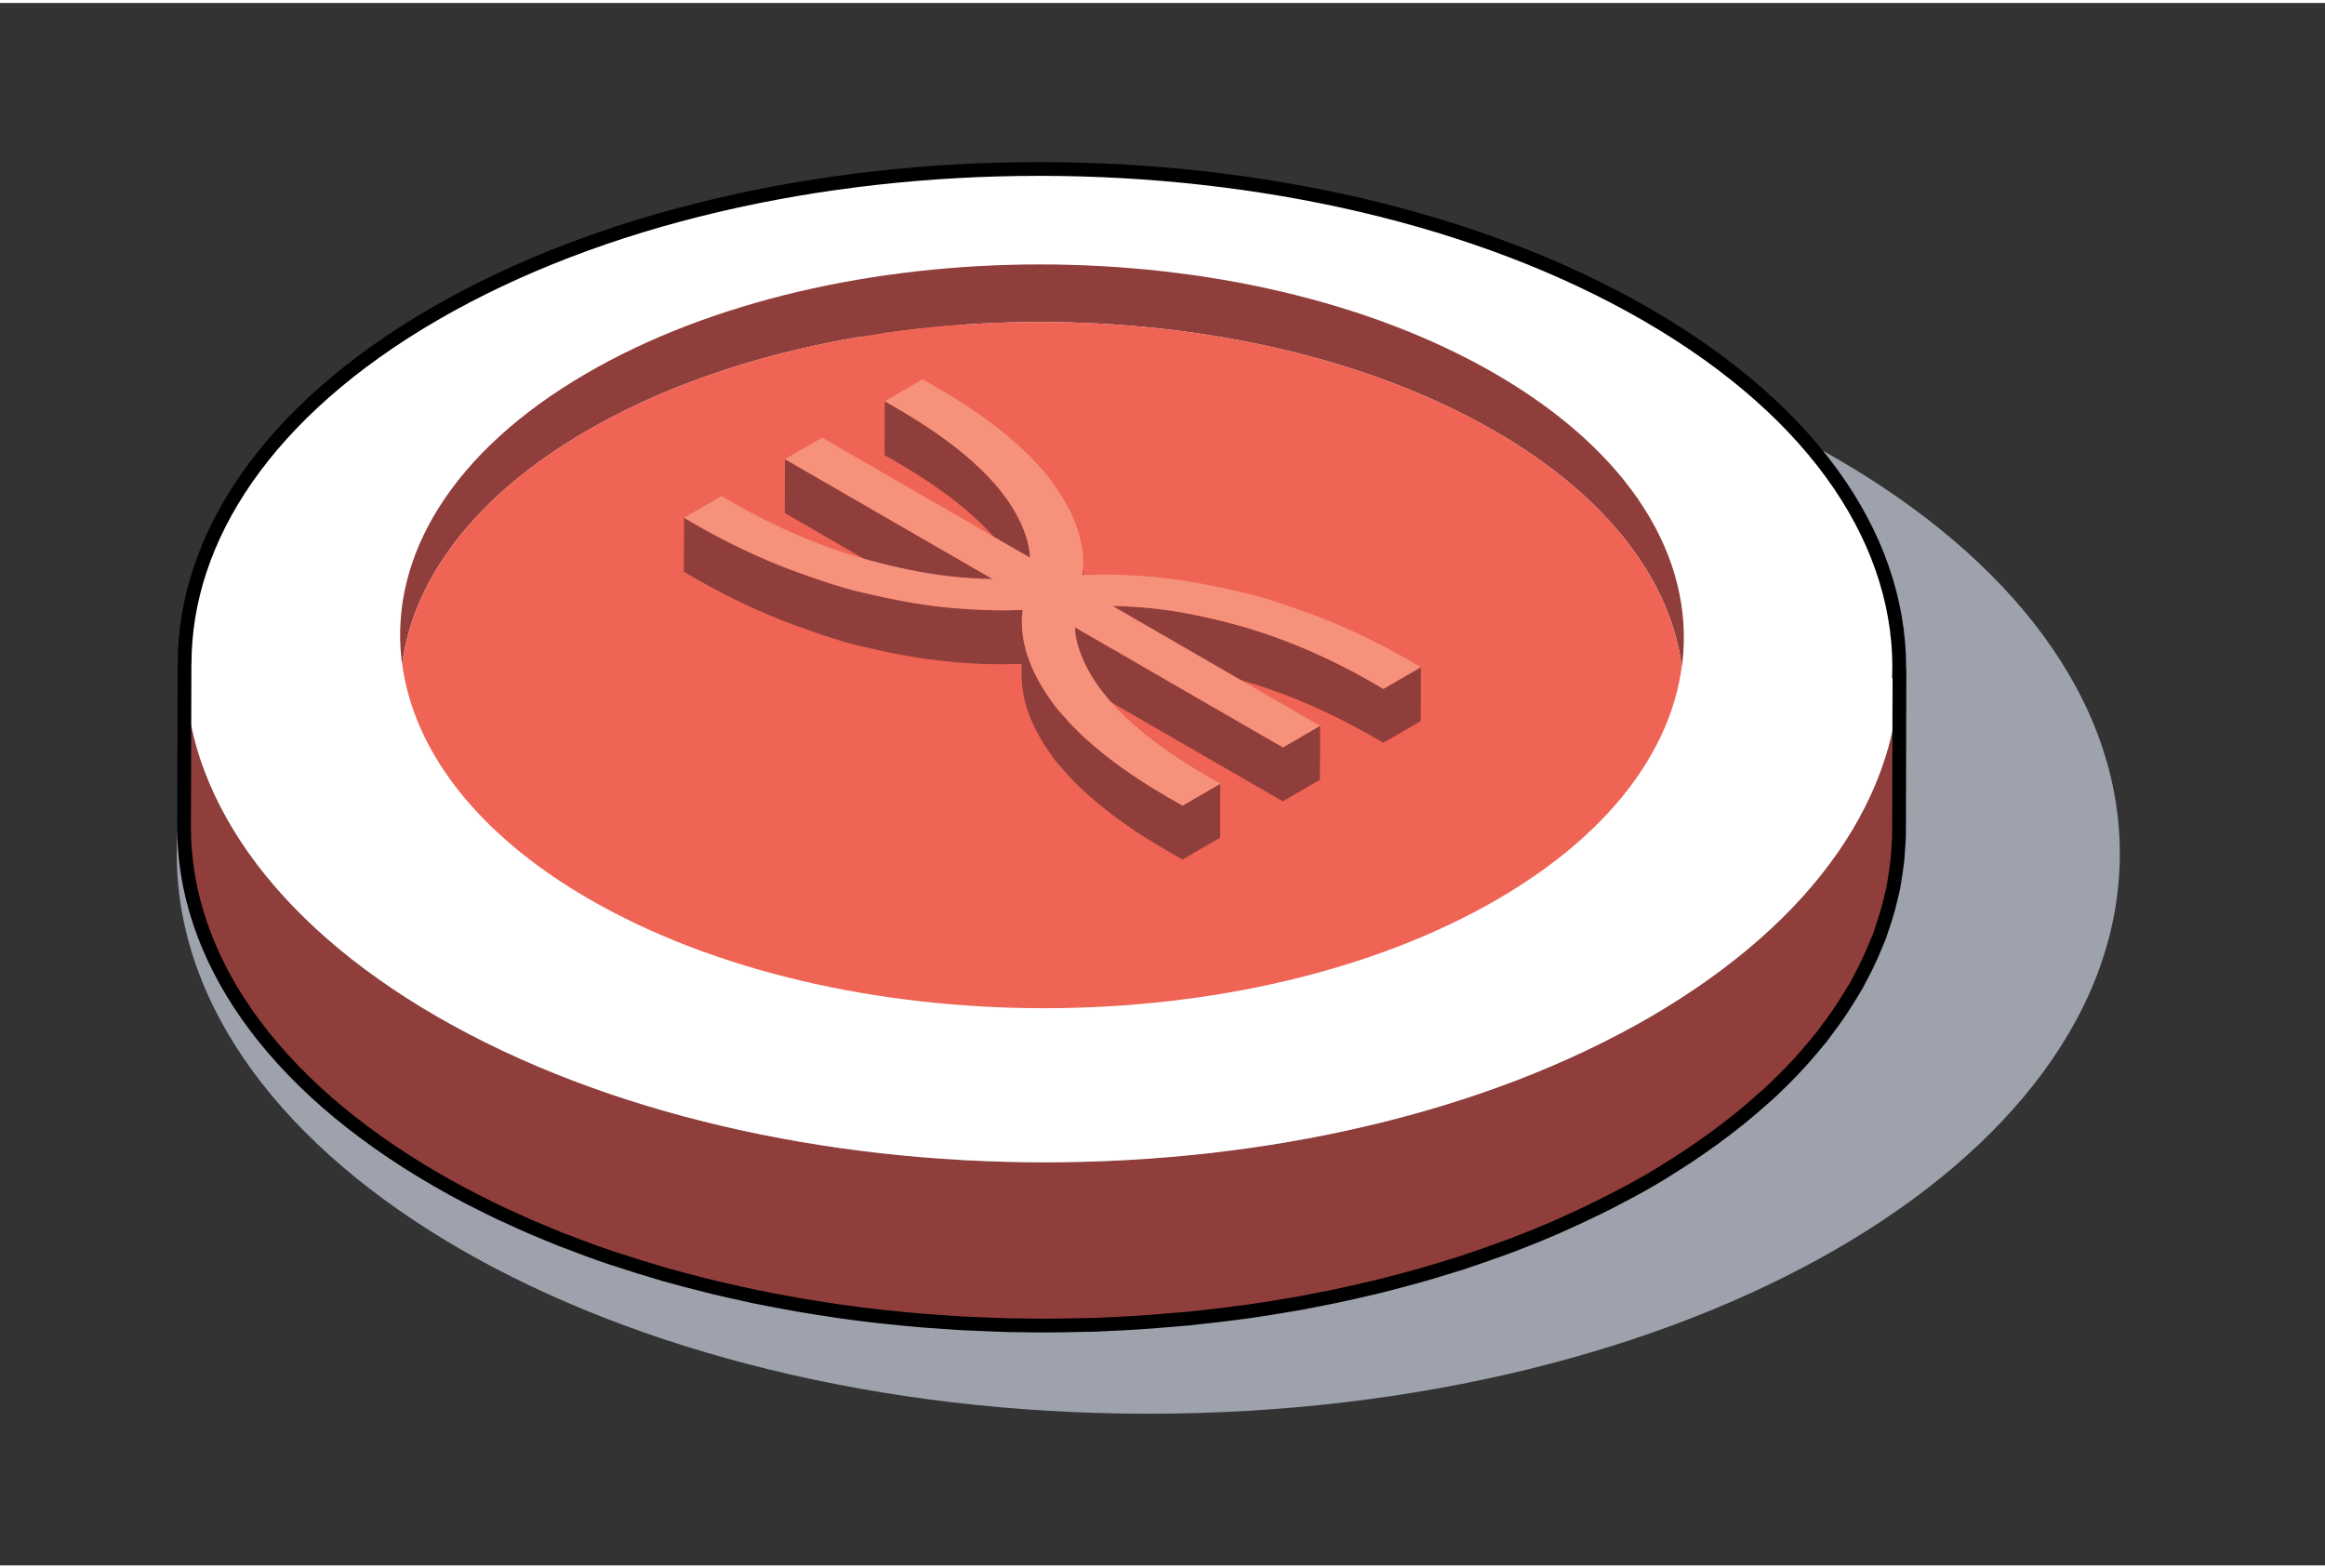
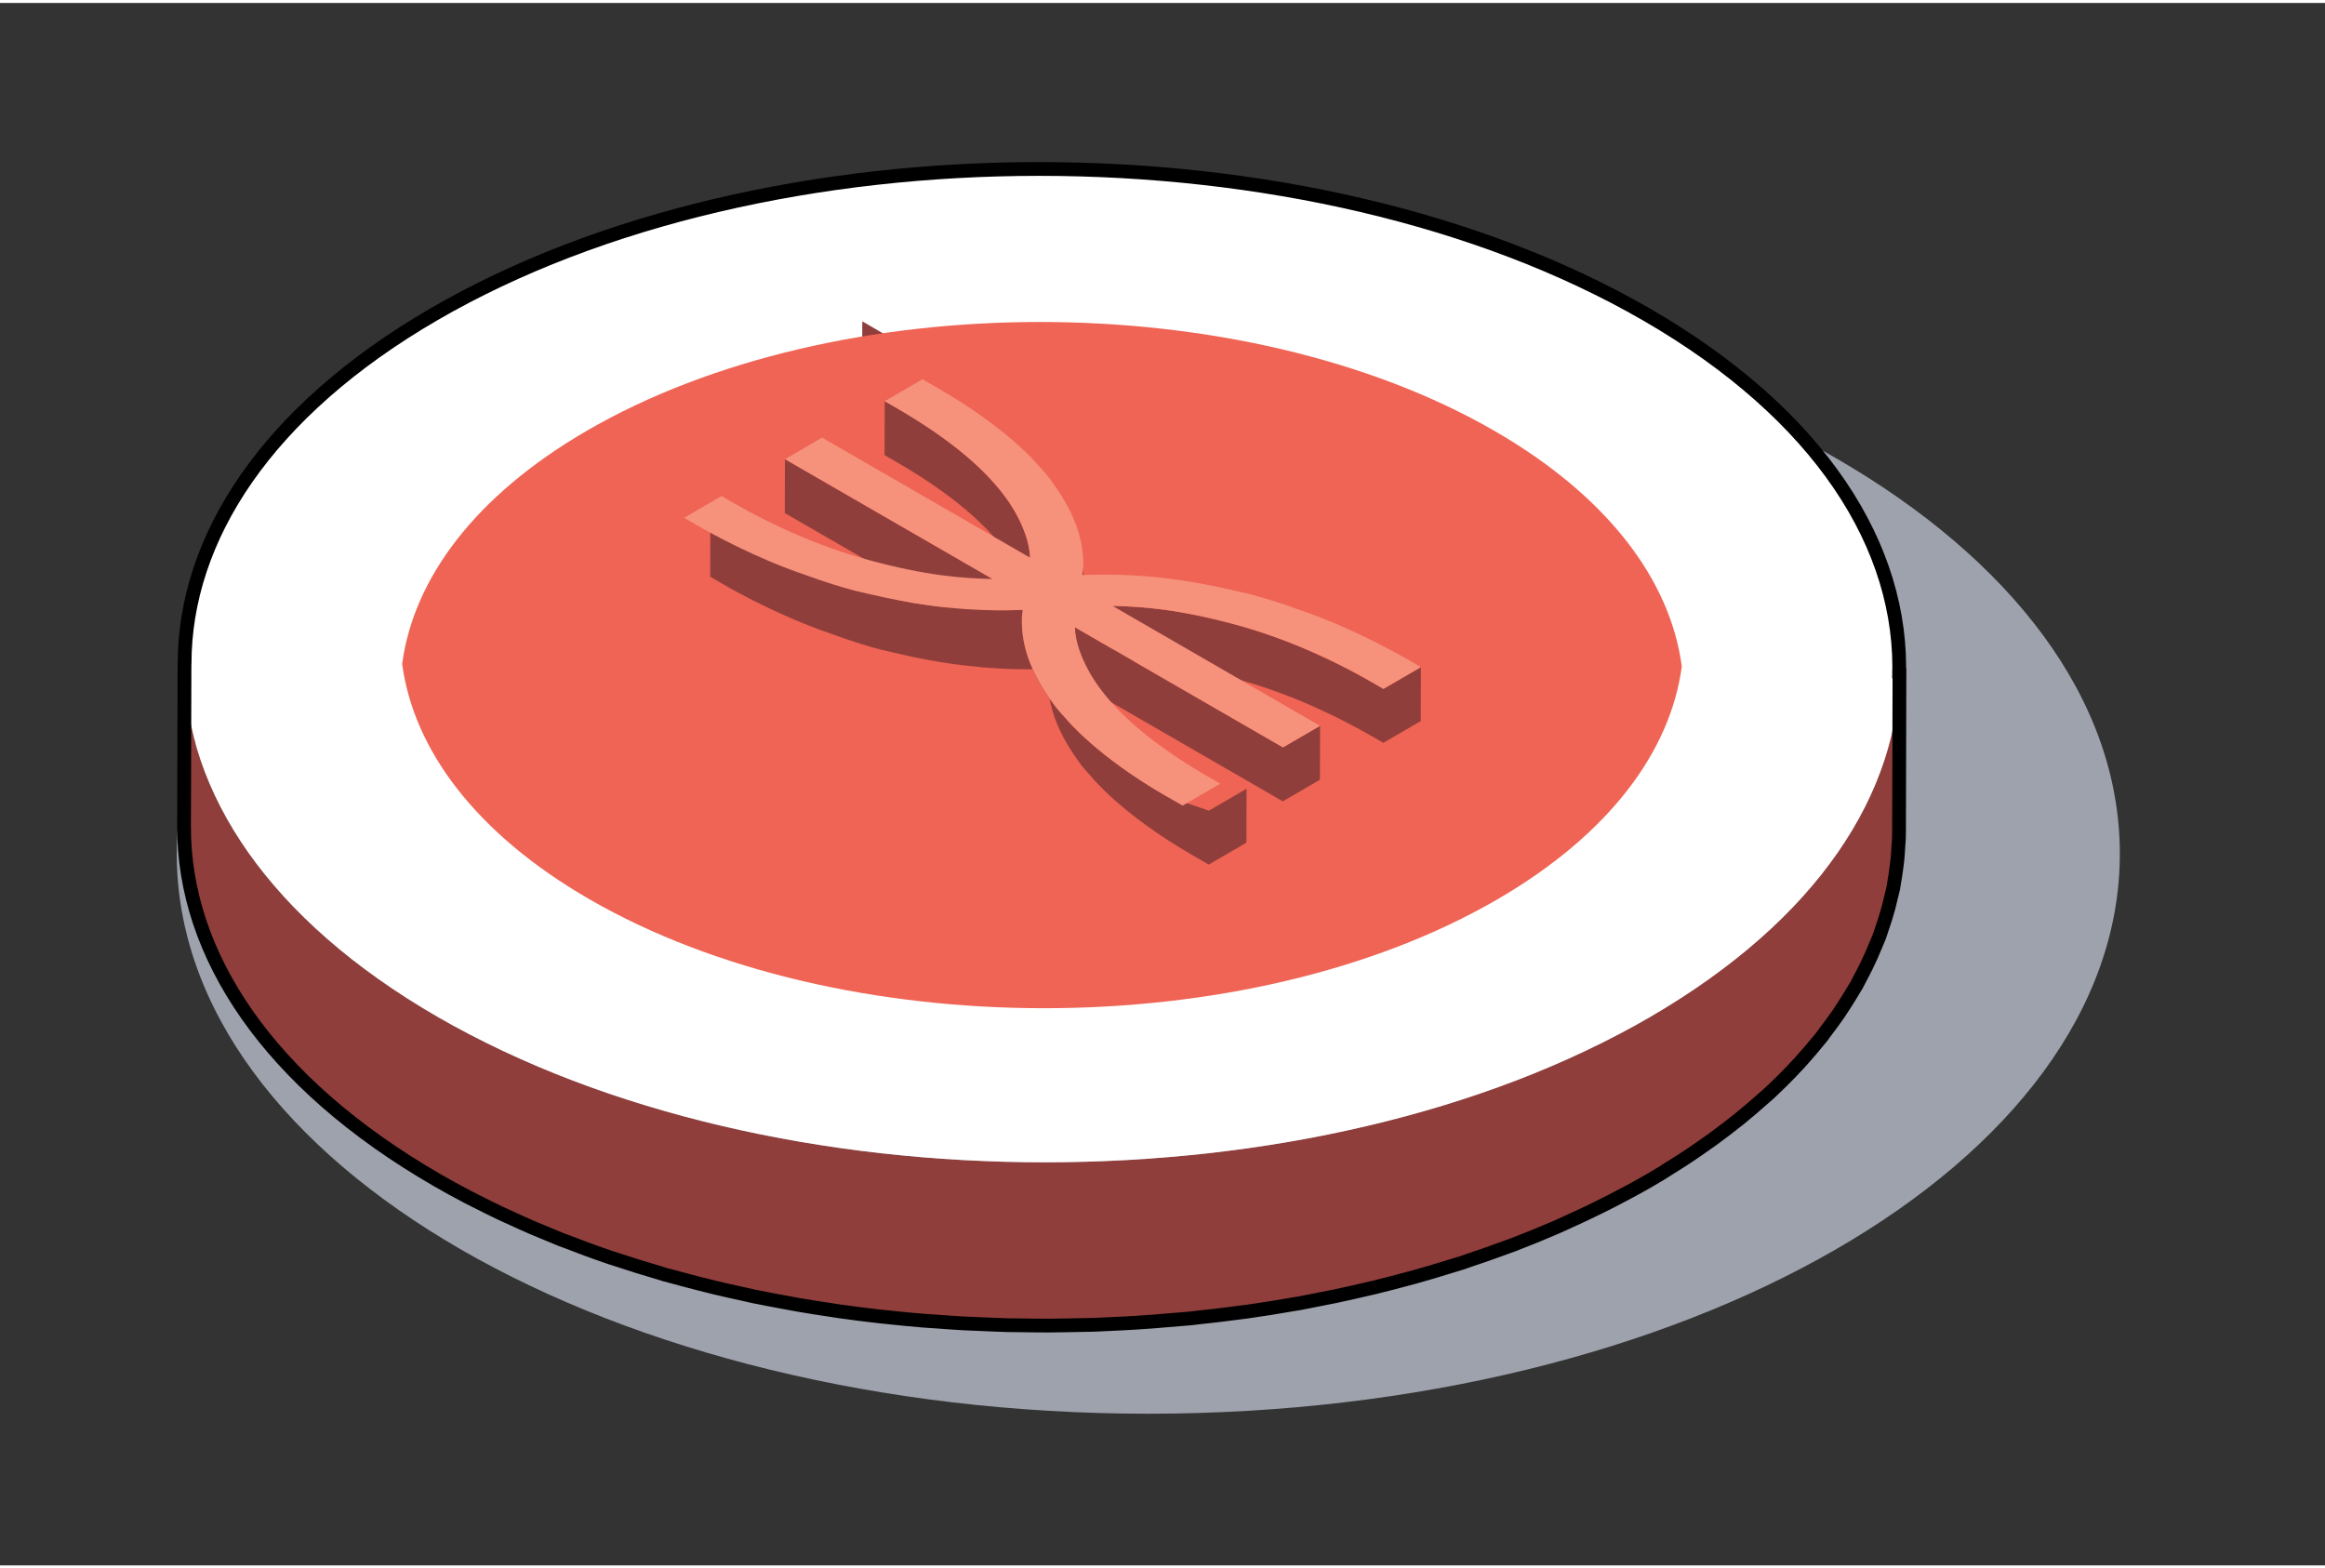
<svg xmlns="http://www.w3.org/2000/svg" xmlns:xlink="http://www.w3.org/1999/xlink" version="1.1" id="Layer_1" x="0px" y="0px" viewBox="0 0 168.919 113.514" enable-background="new 0 0 168.919 113.514" xml:space="preserve" width="169" height="114">
  <rect x="0" y="0" width="168.919" height="113.514" fill="#333333" stroke="none" />
  <g>
    <g>
      <defs>
        <rect id="XMLID_79_" x="12.773" y="11.459" width="141.24" height="91.036" />
      </defs>
      <clipPath id="XMLID_85_">
        <use xlink:href="#XMLID_79_" overflow="visible" />
      </clipPath>
      <path id="XMLID_83_" clip-path="url(#XMLID_85_)" fill="#9DA2AC" d="M154.013,61.809c0-22.468-31.602-40.683-70.585-40.683    c-38.984,0-70.587,18.214-70.587,40.683c0,22.471,31.603,40.686,70.587,40.686C122.411,102.495,154.013,84.28,154.013,61.809    L154.013,61.809z" />
      <path id="XMLID_82_" clip-path="url(#XMLID_85_)" fill="#903E3B" d="M137.955,49.427c-0.018,0.31-0.035,0.619-0.067,0.929    c-0.026,0.277-0.065,0.553-0.105,0.829c-0.042,0.309-0.088,0.617-0.144,0.925c-0.052,0.277-0.113,0.554-0.173,0.831    c-0.067,0.3-0.141,0.601-0.22,0.901c-0.073,0.278-0.157,0.555-0.243,0.832c-0.092,0.299-0.19,0.597-0.297,0.895    c-0.095,0.27-0.199,0.538-0.306,0.808c-0.125,0.313-0.256,0.627-0.395,0.939c-0.119,0.265-0.241,0.53-0.37,0.794    c-0.153,0.31-0.311,0.619-0.478,0.926c-0.137,0.256-0.278,0.51-0.425,0.763c-0.214,0.37-0.446,0.737-0.681,1.103    c-0.143,0.223-0.282,0.445-0.434,0.666c-0.275,0.401-0.571,0.798-0.87,1.193c-0.148,0.194-0.283,0.389-0.436,0.582    c-0.066,0.082-0.136,0.163-0.202,0.246c-0.325,0.399-0.665,0.798-1.017,1.192c-0.1,0.11-0.196,0.222-0.297,0.333    c-0.413,0.452-0.842,0.9-1.292,1.343c-0.088,0.088-0.182,0.172-0.27,0.259c-0.339,0.327-0.691,0.651-1.049,0.972    c-0.294,0.266-0.597,0.529-0.906,0.792c-0.282,0.238-0.564,0.478-0.858,0.713c-0.317,0.256-0.643,0.509-0.973,0.761    c-0.306,0.233-0.614,0.468-0.932,0.698c-0.341,0.249-0.695,0.494-1.049,0.738c-0.327,0.225-0.656,0.451-0.995,0.673    c-0.373,0.244-0.759,0.484-1.146,0.725c-0.472,0.293-0.936,0.588-1.428,0.873c-0.932,0.541-1.892,1.054-2.865,1.553    c-0.28,0.144-0.567,0.284-0.851,0.423c-0.757,0.374-1.525,0.737-2.304,1.086c-0.265,0.118-0.527,0.241-0.794,0.357    c-1.017,0.441-2.05,0.865-3.102,1.266c-0.188,0.07-0.38,0.136-0.57,0.206c-0.886,0.328-1.783,0.643-2.691,0.943    c-0.378,0.127-0.758,0.25-1.14,0.37c-0.499,0.156-1,0.309-1.503,0.458c-0.433,0.128-0.867,0.252-1.303,0.374    c-0.509,0.141-1.022,0.276-1.536,0.409c-0.441,0.114-0.882,0.227-1.328,0.334c-0.517,0.126-1.039,0.244-1.562,0.36    C97.9,81.905,97.452,82.006,97,82.1c-0.526,0.109-1.055,0.211-1.585,0.312c-0.433,0.082-0.866,0.167-1.302,0.244    c-1.158,0.204-2.323,0.393-3.497,0.557c-0.186,0.027-0.375,0.047-0.563,0.072c-1.005,0.135-2.017,0.256-3.03,0.362    c-0.414,0.044-0.828,0.083-1.244,0.121c-0.65,0.061-1.302,0.114-1.955,0.162c-0.431,0.032-0.861,0.063-1.293,0.09    c-0.678,0.041-1.357,0.074-2.037,0.102c-0.416,0.018-0.833,0.04-1.251,0.052c-0.58,0.019-1.161,0.026-1.742,0.034    c-0.446,0.007-0.893,0.018-1.34,0.019c-0.623,0.001-1.245-0.009-1.869-0.019c-0.409-0.006-0.819-0.006-1.228-0.018    c-0.59-0.015-1.177-0.043-1.765-0.069c-0.418-0.016-0.834-0.029-1.251-0.05c-0.703-0.04-1.403-0.092-2.104-0.143    c-0.303-0.023-0.607-0.039-0.908-0.065c-0.817-0.067-1.63-0.149-2.442-0.236c-0.19-0.02-0.38-0.035-0.569-0.055    c-0.996-0.113-1.99-0.238-2.979-0.378c-0.142-0.02-0.282-0.046-0.423-0.066c-0.87-0.128-1.739-0.262-2.602-0.411    c-0.312-0.054-0.621-0.117-0.933-0.175c-0.68-0.123-1.362-0.249-2.037-0.387c-0.324-0.067-0.643-0.141-0.966-0.21    c-0.711-0.154-1.421-0.311-2.122-0.48c-0.383-0.092-0.761-0.19-1.142-0.287c-0.641-0.163-1.281-0.331-1.915-0.507    c-0.347-0.096-0.692-0.196-1.036-0.296c-1.008-0.293-2.006-0.603-2.99-0.929c-0.16-0.054-0.321-0.101-0.479-0.155    c-1.122-0.38-2.224-0.786-3.313-1.21c-0.427-0.168-0.851-0.34-1.272-0.513c-0.359-0.148-0.719-0.293-1.072-0.445    c-0.475-0.205-0.941-0.418-1.408-0.63c-0.329-0.15-0.659-0.296-0.984-0.449c-0.508-0.242-1.004-0.494-1.502-0.745    c-0.272-0.137-0.549-0.27-0.819-0.412c-0.759-0.397-1.506-0.806-2.239-1.228C19.514,66.57,13.381,57.262,13.407,47.967    c-0.011,3.955-0.022,7.91-0.034,11.866c-0.026,9.293,6.108,18.601,18.388,25.691c0.738,0.426,1.489,0.838,2.253,1.237    c0.231,0.122,0.472,0.236,0.704,0.354c0.536,0.272,1.071,0.543,1.618,0.801c0.302,0.143,0.61,0.279,0.915,0.418    c0.488,0.224,0.979,0.448,1.476,0.661c0.337,0.145,0.678,0.283,1.017,0.422c0.336,0.138,0.666,0.283,1.007,0.418    c0.104,0.041,0.216,0.076,0.321,0.117c1.079,0.421,2.174,0.824,3.286,1.201c0.177,0.06,0.358,0.114,0.535,0.171    c0.963,0.32,1.937,0.622,2.921,0.909c0.169,0.049,0.332,0.107,0.501,0.156c0.194,0.054,0.393,0.101,0.587,0.155    c0.619,0.171,1.241,0.334,1.868,0.494c0.388,0.1,0.776,0.199,1.167,0.293c0.691,0.166,1.388,0.32,2.087,0.472    c0.265,0.058,0.526,0.123,0.791,0.178c0.072,0.014,0.143,0.027,0.215,0.041c0.646,0.133,1.298,0.251,1.949,0.372    c0.34,0.061,0.678,0.13,1.021,0.189c0.82,0.142,1.647,0.27,2.476,0.392c0.174,0.026,0.345,0.056,0.519,0.081    c0.009,0.001,0.019,0.002,0.028,0.003c0.989,0.14,1.98,0.266,2.978,0.377c0.149,0.018,0.298,0.028,0.447,0.043    c0.848,0.093,1.698,0.177,2.551,0.247c0.018,0.002,0.036,0.003,0.054,0.006c0.326,0.027,0.653,0.042,0.981,0.066    c0.659,0.049,1.318,0.098,1.979,0.135c0.435,0.023,0.871,0.036,1.305,0.054c0.571,0.025,1.14,0.053,1.711,0.068    c0.054,0.001,0.108,0.005,0.163,0.006c0.353,0.009,0.706,0.006,1.059,0.011c0.631,0.009,1.262,0.021,1.894,0.019    c0.413-0.001,0.824-0.01,1.235-0.016c0.623-0.009,1.246-0.018,1.868-0.036c0.109-0.003,0.217-0.002,0.325-0.007    c0.272-0.009,0.543-0.029,0.815-0.04c0.71-0.031,1.418-0.063,2.127-0.108c0.419-0.025,0.837-0.056,1.254-0.087    c0.677-0.05,1.353-0.106,2.026-0.169c0.229-0.021,0.459-0.034,0.688-0.056c0.158-0.016,0.315-0.04,0.473-0.057    c1.035-0.107,2.064-0.229,3.088-0.367c0.179-0.023,0.36-0.042,0.54-0.068c1.173-0.164,2.338-0.353,3.497-0.557    c0.115-0.021,0.232-0.035,0.347-0.056c0.324-0.059,0.644-0.129,0.967-0.19c0.526-0.101,1.05-0.201,1.572-0.31    c0.453-0.094,0.902-0.195,1.352-0.296c0.524-0.117,1.047-0.236,1.565-0.361c0.442-0.107,0.881-0.219,1.32-0.333    c0.517-0.133,1.032-0.27,1.545-0.412c0.433-0.12,0.864-0.244,1.293-0.371c0.508-0.149,1.011-0.303,1.513-0.461    c0.222-0.069,0.447-0.131,0.666-0.203c0.159-0.052,0.31-0.111,0.467-0.164c0.908-0.3,1.804-0.614,2.689-0.942    c0.191-0.072,0.387-0.137,0.577-0.21c1.05-0.4,2.08-0.822,3.096-1.262c0.272-0.118,0.539-0.243,0.808-0.364    c0.773-0.347,1.535-0.706,2.285-1.076c0.289-0.143,0.578-0.285,0.864-0.432c0.971-0.499,1.931-1.01,2.86-1.55    c0.256-0.149,0.508-0.299,0.759-0.449c0.238-0.143,0.457-0.292,0.69-0.438c0.378-0.235,0.753-0.468,1.119-0.709    c0.344-0.224,0.677-0.453,1.009-0.682c0.351-0.242,0.699-0.485,1.037-0.73c0.321-0.233,0.632-0.469,0.941-0.705    c0.326-0.25,0.649-0.5,0.963-0.753c0.297-0.241,0.584-0.482,0.871-0.725c0.302-0.257,0.598-0.515,0.886-0.774    c0.123-0.11,0.256-0.216,0.375-0.327c0.241-0.22,0.467-0.445,0.698-0.669c0.083-0.081,0.17-0.161,0.251-0.242    c0.451-0.445,0.881-0.894,1.296-1.348c0.102-0.111,0.2-0.224,0.301-0.337c0.341-0.384,0.672-0.772,0.989-1.161    c0.079-0.096,0.16-0.191,0.237-0.288c0.029-0.037,0.061-0.074,0.09-0.111c0.108-0.137,0.2-0.278,0.305-0.415    c0.31-0.41,0.615-0.819,0.898-1.233c0.151-0.221,0.29-0.443,0.435-0.665c0.238-0.37,0.47-0.739,0.687-1.112    c0.058-0.099,0.126-0.197,0.181-0.296c0.084-0.148,0.149-0.296,0.229-0.443c0.171-0.317,0.338-0.636,0.493-0.955    c0.124-0.255,0.243-0.509,0.358-0.765c0.143-0.324,0.28-0.648,0.41-0.971c0.053-0.137,0.119-0.271,0.171-0.408    c0.046-0.123,0.079-0.246,0.123-0.37c0.108-0.306,0.208-0.614,0.305-0.921c0.084-0.271,0.165-0.543,0.239-0.814    c0.079-0.301,0.153-0.605,0.22-0.907c0.037-0.165,0.088-0.33,0.12-0.495c0.024-0.111,0.032-0.224,0.054-0.337    c0.055-0.306,0.101-0.614,0.144-0.922c0.038-0.276,0.077-0.553,0.105-0.829c0.031-0.31,0.049-0.62,0.066-0.93    c0.01-0.185,0.035-0.37,0.04-0.556c0.005-0.183,0.008-0.365,0.01-0.548c0.01-3.954,0.02-7.91,0.032-11.865    C138.002,48.69,137.977,49.058,137.955,49.427L137.955,49.427z" />
      <path id="XMLID_81_" clip-path="url(#XMLID_85_)" fill="#FFFFFF" d="M119.612,22.627c24.41,14.093,24.539,36.942,0.287,51.036    c-24.246,14.089-63.694,14.09-88.104-0.002C7.391,59.57,7.262,36.72,31.507,22.63C55.759,8.537,95.207,8.538,119.612,22.627    L119.612,22.627z" />
      <path id="XMLID_80_" clip-path="url(#XMLID_85_)" fill="none" stroke="#000000" stroke-miterlimit="10" d="M119.612,22.627    C95.207,8.538,55.759,8.537,31.507,22.63c-12.083,7.022-18.109,16.219-18.096,25.424c-0.001-0.029-0.005-0.058-0.005-0.087    c-0.011,3.955-0.022,7.91-0.034,11.866c-0.026,9.293,6.108,18.601,18.388,25.691c0.738,0.426,1.489,0.838,2.253,1.237    c0.231,0.122,0.472,0.236,0.704,0.354c0.536,0.272,1.071,0.543,1.618,0.801c0.302,0.143,0.61,0.279,0.915,0.418    c0.488,0.224,0.979,0.448,1.476,0.661c0.337,0.145,0.678,0.283,1.017,0.422c0.336,0.138,0.666,0.283,1.007,0.418    c0.104,0.041,0.216,0.076,0.321,0.117c1.079,0.421,2.174,0.824,3.286,1.201c0.177,0.06,0.358,0.114,0.535,0.171    c0.963,0.32,1.937,0.622,2.921,0.909c0.169,0.049,0.332,0.107,0.501,0.156c0.194,0.054,0.393,0.101,0.587,0.155    c0.619,0.171,1.241,0.334,1.868,0.494c0.388,0.1,0.776,0.199,1.167,0.293c0.691,0.166,1.388,0.32,2.087,0.472    c0.265,0.058,0.526,0.123,0.791,0.178c0.072,0.014,0.143,0.027,0.215,0.041c0.646,0.133,1.298,0.251,1.949,0.372    c0.34,0.061,0.678,0.13,1.021,0.189c0.82,0.142,1.647,0.27,2.476,0.392c0.174,0.026,0.345,0.056,0.519,0.081    c0.009,0.001,0.019,0.002,0.028,0.003c0.989,0.14,1.98,0.266,2.978,0.377c0.149,0.018,0.298,0.028,0.447,0.043    c0.848,0.093,1.698,0.177,2.551,0.247c0.018,0.002,0.036,0.003,0.054,0.006c0.326,0.027,0.653,0.042,0.981,0.066    c0.659,0.049,1.318,0.098,1.979,0.135c0.435,0.023,0.871,0.036,1.305,0.054c0.571,0.025,1.14,0.053,1.711,0.068    c0.054,0.001,0.108,0.005,0.163,0.006c0.353,0.009,0.706,0.006,1.059,0.011c0.631,0.009,1.262,0.021,1.894,0.019    c0.413-0.001,0.824-0.01,1.235-0.016c0.623-0.009,1.246-0.018,1.868-0.036c0.109-0.003,0.217-0.002,0.325-0.007    c0.272-0.009,0.543-0.029,0.815-0.04c0.71-0.031,1.418-0.063,2.127-0.108c0.419-0.025,0.837-0.056,1.254-0.087    c0.677-0.05,1.353-0.106,2.026-0.169c0.229-0.021,0.459-0.034,0.688-0.056c0.158-0.016,0.315-0.04,0.473-0.057    c1.035-0.107,2.064-0.229,3.088-0.367c0.179-0.023,0.36-0.042,0.54-0.068c1.173-0.164,2.338-0.353,3.497-0.557    c0.115-0.021,0.232-0.035,0.347-0.056c0.324-0.059,0.644-0.129,0.967-0.19c0.526-0.101,1.05-0.201,1.572-0.31    c0.453-0.094,0.902-0.195,1.352-0.296c0.524-0.117,1.047-0.236,1.565-0.361c0.442-0.107,0.881-0.219,1.32-0.333    c0.517-0.133,1.032-0.27,1.545-0.412c0.433-0.12,0.864-0.244,1.293-0.371c0.508-0.149,1.011-0.303,1.513-0.461    c0.222-0.069,0.447-0.131,0.666-0.203c0.159-0.052,0.31-0.111,0.467-0.164c0.908-0.3,1.804-0.614,2.689-0.942    c0.191-0.072,0.387-0.137,0.577-0.21c1.05-0.4,2.08-0.822,3.096-1.262c0.272-0.118,0.539-0.243,0.808-0.364    c0.773-0.347,1.535-0.706,2.285-1.076c0.289-0.143,0.578-0.285,0.864-0.432c0.971-0.499,1.931-1.01,2.86-1.55    c0.256-0.149,0.508-0.299,0.759-0.449c0.238-0.143,0.457-0.292,0.69-0.438c0.378-0.235,0.753-0.468,1.119-0.709    c0.344-0.224,0.677-0.453,1.009-0.682c0.351-0.242,0.699-0.485,1.037-0.73c0.321-0.233,0.632-0.469,0.941-0.705    c0.326-0.25,0.649-0.5,0.963-0.753c0.297-0.241,0.584-0.482,0.871-0.725c0.302-0.257,0.598-0.515,0.886-0.774    c0.123-0.11,0.256-0.216,0.375-0.327c0.241-0.22,0.467-0.445,0.698-0.669c0.083-0.081,0.17-0.161,0.251-0.242    c0.451-0.445,0.881-0.894,1.296-1.348c0.102-0.111,0.2-0.224,0.301-0.337c0.341-0.384,0.672-0.772,0.989-1.161    c0.079-0.096,0.16-0.191,0.237-0.288c0.029-0.037,0.061-0.074,0.09-0.111c0.108-0.137,0.2-0.278,0.305-0.415    c0.31-0.41,0.615-0.819,0.898-1.233c0.151-0.221,0.29-0.443,0.435-0.665c0.238-0.37,0.47-0.739,0.687-1.112    c0.058-0.099,0.126-0.197,0.181-0.296c0.084-0.148,0.149-0.296,0.229-0.443c0.171-0.317,0.338-0.636,0.493-0.955    c0.124-0.255,0.243-0.509,0.358-0.765c0.143-0.324,0.28-0.648,0.41-0.971c0.053-0.137,0.119-0.271,0.171-0.408    c0.046-0.123,0.079-0.246,0.123-0.37c0.108-0.306,0.208-0.614,0.305-0.921c0.084-0.271,0.165-0.543,0.239-0.814    c0.079-0.301,0.153-0.605,0.22-0.907c0.037-0.165,0.088-0.33,0.12-0.495c0.024-0.111,0.032-0.224,0.054-0.337    c0.055-0.306,0.101-0.614,0.144-0.922c0.038-0.276,0.077-0.553,0.105-0.829c0.031-0.31,0.049-0.62,0.066-0.93    c0.01-0.185,0.035-0.37,0.04-0.556c0.005-0.183,0.008-0.365,0.01-0.548c0.01-3.954,0.02-7.91,0.032-11.865    c-0.001,0.251-0.019,0.503-0.032,0.754C138.339,39.533,132.227,29.91,119.612,22.627L119.612,22.627z" />
    </g>
    <path id="XMLID_78_" fill="#903E3B" d="M73.354,36.358c0.109,0.14,2.166,2.797,2.278,5.508l0.014-4.747   c-0.114-2.711-2.171-5.369-2.28-5.508c-2.127-2.877-5.608-5.527-9.789-7.942c-0.031-0.016-0.619-0.357-0.929-0.536l-0.013,4.747   c0.31,0.179,0.898,0.518,0.928,0.536C67.746,30.831,71.226,33.482,73.354,36.358L73.354,36.358z" />
    <path id="XMLID_77_" fill="#903E3B" d="M80.373,42.737c0.004-0.023,0.004-0.035,0.005-0.055c0.003-0.029,0.006-0.066,0.007-0.083   l0.002-0.7c0.001-0.554,0.003-1.136,0.006-1.734l0.006-2.382c0,0.019,0,0.038-0.001,0.056v0.003c0,0.019-0.004,0.059-0.006,0.096   c-0.002,0.019-0.002,0.029-0.005,0.052c-0.004,0.036-0.009,0.081-0.014,0.124c-0.002,0.033-0.005,0.061-0.009,0.097   c0,0.006-0.001,0.014-0.002,0.02c-0.018,0.153-0.038,0.318-0.05,0.441l-0.013,4.746c0.018-0.168,0.046-0.407,0.066-0.593   C80.368,42.797,80.372,42.764,80.373,42.737L80.373,42.737z" />
    <path id="XMLID_76_" fill="#903E3B" d="M107.232,48.853l-1.159-0.67c-0.447-0.257-0.925-0.52-1.417-0.784   c-0.161-0.086-0.329-0.171-0.494-0.258c-0.353-0.184-0.713-0.367-1.085-0.551c-0.19-0.093-0.378-0.185-0.573-0.278   c-0.405-0.195-0.82-0.385-1.242-0.575c-0.158-0.072-0.312-0.142-0.473-0.214c-0.589-0.258-1.193-0.51-1.81-0.754   c-0.018-0.007-0.034-0.014-0.05-0.021c-0.067-0.026-0.136-0.048-0.202-0.075c-0.553-0.213-1.113-0.419-1.684-0.618   c-0.198-0.069-0.396-0.135-0.597-0.202c-0.495-0.165-0.994-0.321-1.498-0.47c-0.131-0.039-0.259-0.084-0.392-0.123   c-0.151-0.042-0.303-0.084-0.454-0.127c-0.643-0.175-1.254-0.331-1.84-0.47c-0.242-0.059-0.462-0.103-0.695-0.156   c-0.317-0.071-0.643-0.149-0.943-0.211c-0.012-0.002-0.022-0.003-0.034-0.007c-0.187-0.038-0.358-0.067-0.539-0.102   c-0.321-0.062-0.645-0.126-0.949-0.178c-0.218-0.038-0.421-0.067-0.63-0.099c-0.197-0.032-0.402-0.068-0.593-0.094   c-0.048-0.007-0.092-0.012-0.14-0.019c-0.185-0.026-0.361-0.046-0.541-0.068c-0.236-0.029-0.47-0.058-0.697-0.081   c-0.175-0.019-0.345-0.034-0.514-0.049c-0.104-0.009-0.218-0.024-0.321-0.032c-0.083-0.007-0.156-0.009-0.238-0.016   c-0.265-0.02-0.521-0.035-0.772-0.05c-0.157-0.008-0.313-0.018-0.465-0.025c-0.221-0.009-0.433-0.018-0.644-0.023   c-0.114-0.003-0.237-0.011-0.35-0.013c-0.065-0.001-0.128-0.004-0.192-0.004l-0.011,3.843l-3.35-1.935l-0.013,4.746l18.592,10.735   l3.318-1.928l0.013-4.747l-3.318,1.929l-13.562-7.83c0.232,0.012,0.469,0.027,0.712,0.046c0.209,0.015,0.421,0.034,0.641,0.054   c0.14,0.013,0.279,0.026,0.423,0.04c0.265,0.028,0.541,0.061,0.82,0.096c0.14,0.018,0.276,0.034,0.42,0.054   c0.298,0.041,0.612,0.09,0.93,0.141c0.144,0.025,0.283,0.043,0.432,0.069c0.413,0.07,0.846,0.152,1.292,0.242   c0.068,0.014,0.13,0.025,0.201,0.039c0.47,0.096,0.969,0.209,1.481,0.33c0.07,0.016,0.135,0.029,0.205,0.046   c0.59,0.142,1.207,0.299,1.856,0.475c0.298,0.081,0.592,0.175,0.888,0.263c0.482,0.143,0.961,0.292,1.436,0.451   c0.21,0.07,0.421,0.14,0.629,0.212c0.556,0.194,1.104,0.395,1.644,0.604c0.094,0.038,0.191,0.072,0.285,0.109   c0.616,0.242,1.219,0.494,1.807,0.752c0.156,0.068,0.305,0.139,0.458,0.207c0.434,0.195,0.86,0.392,1.274,0.589   c0.178,0.087,0.354,0.172,0.529,0.258c0.395,0.195,0.779,0.389,1.152,0.584c0.145,0.076,0.293,0.153,0.434,0.227   c0.5,0.267,0.983,0.533,1.436,0.794l1.158,0.67l3.35-1.946l0.013-4.746L107.232,48.853L107.232,48.853z" />
    <path id="XMLID_75_" fill="#903E3B" d="M87.765,58.421c-6.158-3.555-8.811-6.766-8.95-6.936c-0.82-0.887-1.133-1.366-1.15-1.39   c-1.814-2.485-2.485-4.493-2.689-6.131l0.006-2.172c-0.519,0.019-1.061,0.033-1.625,0.036c-0.029,0.001-0.06-0.001-0.089,0   c-0.32,0.001-0.661-0.008-0.996-0.013l0.008-2.78l-18.55-10.717l-0.013,4.746l14.787,8.543c-0.136-0.013-0.271-0.025-0.41-0.04   c-0.133-0.014-0.265-0.027-0.401-0.042c-0.337-0.04-0.682-0.083-1.032-0.131c-0.083-0.012-0.163-0.021-0.246-0.032   c-0.463-0.067-0.941-0.143-1.431-0.227c-0.138-0.025-0.283-0.052-0.426-0.077c-0.385-0.069-0.779-0.144-1.183-0.225   c-0.221-0.046-0.438-0.087-0.664-0.135c-0.066-0.013-0.149-0.031-0.229-0.047c-0.065-0.014-0.129-0.027-0.201-0.042   c-0.066-0.015-0.136-0.03-0.207-0.047c-0.067-0.014-0.133-0.028-0.202-0.045c-0.076-0.018-0.154-0.034-0.232-0.052   c-0.07-0.016-0.14-0.033-0.211-0.049c-0.06-0.013-0.118-0.027-0.177-0.04c-0.676-0.157-1.299-0.305-1.355-0.319   c-0.242-0.064-0.519-0.141-0.814-0.226c-0.06-0.016-0.127-0.036-0.188-0.055c-0.232-0.067-0.482-0.143-0.745-0.223   c-0.11-0.034-0.224-0.07-0.339-0.107c-0.244-0.077-0.502-0.163-0.769-0.251c-0.127-0.042-0.251-0.083-0.384-0.129   c-0.395-0.136-0.808-0.28-1.247-0.442c-0.621-0.212-1.229-0.438-1.828-0.671c-0.069-0.028-0.137-0.055-0.207-0.083   c-0.381-0.15-0.757-0.304-1.124-0.46c-0.055-0.024-0.109-0.048-0.164-0.072c-0.325-0.14-0.643-0.278-0.953-0.419   c-0.08-0.036-0.161-0.072-0.239-0.108c-0.323-0.147-0.634-0.293-0.935-0.436c-0.095-0.046-0.19-0.091-0.284-0.137   c-0.289-0.139-0.568-0.276-0.834-0.409c-0.081-0.04-0.156-0.079-0.233-0.119c-0.228-0.116-0.446-0.228-0.654-0.336   c-0.056-0.031-0.118-0.062-0.175-0.091c-0.236-0.124-0.453-0.242-0.661-0.352c-0.063-0.035-0.127-0.069-0.187-0.103   c-0.192-0.104-0.372-0.203-0.531-0.292c-0.046-0.027-0.088-0.05-0.13-0.074c-0.157-0.088-0.305-0.173-0.421-0.239   c-0.298-0.172-0.451-0.265-0.459-0.27l-0.682-0.393l-0.014,4.746l0.683,0.393c0.007,0.006,0.161,0.099,0.459,0.27   c0.131,0.076,0.297,0.171,0.48,0.273c0.013,0.008,0.022,0.013,0.034,0.02c0.186,0.103,0.394,0.219,0.625,0.345   c0.02,0.012,0.041,0.022,0.062,0.034c0.479,0.259,1.045,0.559,1.684,0.88c0.018,0.011,0.034,0.018,0.05,0.026   c0.307,0.155,0.632,0.314,0.969,0.478c0.045,0.021,0.089,0.043,0.135,0.065c0.339,0.162,0.69,0.327,1.055,0.493   c0.033,0.014,0.066,0.029,0.099,0.043c0.372,0.169,0.753,0.338,1.146,0.506c0.011,0.005,0.021,0.009,0.032,0.013   c0.387,0.165,0.785,0.327,1.188,0.487c0.036,0.015,0.069,0.029,0.104,0.043c0.016,0.006,0.035,0.012,0.053,0.019   c0.602,0.237,1.218,0.465,1.843,0.678c0.443,0.164,0.86,0.31,1.261,0.448c0.117,0.04,0.225,0.075,0.338,0.113   c0.284,0.095,0.556,0.184,0.814,0.266c0.108,0.034,0.211,0.067,0.315,0.099c0.273,0.084,0.529,0.162,0.771,0.232   c0.054,0.015,0.111,0.034,0.164,0.048c0.034,0.011,0.075,0.022,0.108,0.032c0.259,0.074,0.497,0.14,0.713,0.196   c0.076,0.019,1.159,0.278,2.035,0.473c0.019,0.005,0.038,0.009,0.058,0.014c0.109,0.025,0.215,0.047,0.316,0.069   c0.049,0.01,0.094,0.02,0.141,0.03c0.043,0.009,0.094,0.019,0.135,0.028c0.046,0.009,0.089,0.019,0.13,0.026   c0.127,0.028,0.253,0.054,0.378,0.08c0.103,0.022,0.197,0.038,0.3,0.057c0.398,0.08,0.786,0.155,1.165,0.223   c0.142,0.026,0.287,0.053,0.427,0.076c0.494,0.086,0.976,0.162,1.444,0.229c0.008,0.001,0.018,0.003,0.026,0.005   c0.053,0.007,0.102,0.012,0.156,0.02c0.37,0.05,0.734,0.097,1.091,0.137c0.129,0.015,0.256,0.028,0.383,0.041   c0.294,0.032,0.585,0.06,0.872,0.084c0.066,0.006,0.135,0.014,0.202,0.02c0.032,0.004,0.06,0.004,0.093,0.006   c0.798,0.063,1.571,0.107,2.325,0.13c0.106,0.005,0.212,0.007,0.317,0.009c0.447,0.012,0.876,0.013,1.299,0.012   c0.057,0,0.122,0.002,0.179,0.002c0.486-0.003,0.955-0.014,1.407-0.029c0.041-0.001,0.081-0.003,0.121-0.005l-0.002,0.831   c-0.014,1.847,0.433,4.264,2.771,7.469c0.018,0.026,0.331,0.505,1.151,1.391c0.14,0.169,2.791,3.38,8.95,6.936l1.505,0.869   l3.373-1.96l0.014-4.747l-3.374,1.962L87.765,58.421L87.765,58.421z" />
-     <path id="XMLID_74_" fill="#F6917B" d="M109.444,46.245c0.294,0.171,0.446,0.263,0.454,0.268l0.682,0.394l-3.348,1.946l-1.159-0.67   c-3.123-1.802-7.419-3.806-11.972-5.051c-5.207-1.416-8.464-1.641-11.095-1.698l18.55,10.715l-3.318,1.929L79.646,43.344   c0.114,2.711,2.17,5.37,2.278,5.509c2.129,2.876,5.608,5.526,9.789,7.94c0.031,0.019,0.621,0.358,0.93,0.536l-3.374,1.962   l-1.505-0.87c-6.158-3.555-8.811-6.766-8.95-6.936c-0.82-0.887-1.133-1.366-1.15-1.39c-2.339-3.205-2.785-5.623-2.771-7.469   c0-0.094,0.059-0.565,0.088-0.834c-1.044,0.039-2.18,0.054-3.409,0.014c-2.588-0.082-5.357-0.36-8.861-1.109   c-0.792-0.157-2.713-0.616-2.813-0.641c-1.032-0.275-2.567-0.725-4.485-1.434c-4.326-1.475-8.254-3.648-9.559-4.402   c-0.298-0.172-0.451-0.265-0.459-0.27l-0.682-0.393l3.348-1.945l1.159,0.676c3.122,1.802,7.414,3.801,11.971,5.043   c5.214,1.421,8.457,1.645,11.088,1.704l-18.55-10.717l3.324-1.931L75.646,37.12c-0.114-2.711-2.171-5.369-2.28-5.508   c-2.127-2.877-5.608-5.527-9.789-7.942c-0.031-0.016-0.619-0.357-0.929-0.536l3.367-1.957l1.506,0.871   c6.158,3.554,8.81,6.766,8.949,6.935c0.827,0.883,1.14,1.363,1.157,1.389c2.334,3.208,2.785,5.622,2.77,7.468   c0.002,0.093-0.058,0.566-0.087,0.834c1.038-0.036,2.186-0.05,3.402-0.012c2.588,0.083,5.356,0.361,8.867,1.105   c0.799,0.161,2.708,0.619,2.809,0.644c1.039,0.272,2.567,0.726,4.485,1.434C104.208,43.318,108.142,45.494,109.444,46.245   L109.444,46.245z" />
-     <path id="XMLID_73_" fill="#903E3B" d="M42.612,31.093c18.159-10.553,47.696-10.552,65.968-0.002   c8.259,4.769,12.785,10.877,13.608,17.113c0.016-0.121,0.041-0.241,0.054-0.361c0.832-7.511-3.718-15.192-13.662-20.934   c-18.272-10.55-47.809-10.551-65.968,0.002c-9.808,5.699-14.278,13.312-13.444,20.773c0.013,0.114,0.035,0.226,0.05,0.34   C30.036,41.85,34.486,35.815,42.612,31.093L42.612,31.093z" />
    <path id="XMLID_72_" fill="#EF6454" d="M42.828,65.12c18.276,10.552,47.813,10.551,65.968,0.001   c8.12-4.719,12.567-10.749,13.392-16.918c-0.824-6.236-5.349-12.343-13.608-17.113c-18.272-10.55-47.809-10.551-65.968,0.002   c-8.126,4.722-12.576,10.757-13.393,16.931C30.051,54.255,34.577,60.355,42.828,65.12L42.828,65.12z" />
    <path id="XMLID_71_" fill="#903E3B" d="M72.975,39.74c0.088,0.114,1.763,2.273,1.853,4.478l0.011-3.917   c-0.088-2.206-1.763-4.364-1.851-4.478c-1.727-2.338-4.553-4.49-7.951-6.453c-0.026-0.014-0.506-0.291-0.759-0.438l-0.011,3.917   c0.252,0.145,0.733,0.424,0.758,0.438C68.423,35.25,71.249,37.401,72.975,39.74L72.975,39.74z" />
    <path id="XMLID_70_" fill="#903E3B" d="M78.69,44.919c0.001-0.02,0.002-0.029,0.004-0.046c0.002-0.023,0.006-0.052,0.006-0.065   l0.011-3.916c0-0.004,0-0.007,0-0.009c0,0.014-0.002,0.048-0.006,0.085c-0.001,0.01-0.001,0.015-0.002,0.027   c-0.015,0.15-0.048,0.402-0.065,0.563l-0.011,3.917c0.015-0.15,0.044-0.375,0.06-0.527C78.687,44.939,78.688,44.928,78.69,44.919   L78.69,44.919z" />
    <path id="XMLID_69_" fill="#903E3B" d="M100.511,49.834l-0.943-0.544c-0.366-0.211-0.757-0.426-1.16-0.642   c-0.122-0.066-0.249-0.131-0.374-0.197c-0.299-0.156-0.604-0.311-0.92-0.467c-0.143-0.07-0.285-0.141-0.432-0.211   c-0.345-0.165-0.7-0.33-1.062-0.492c-0.114-0.052-0.223-0.102-0.339-0.152c-0.483-0.212-0.98-0.42-1.488-0.621   c-0.013-0.006-0.026-0.012-0.039-0.016c-0.05-0.02-0.104-0.037-0.155-0.057c-0.447-0.174-0.901-0.34-1.362-0.501   c-0.165-0.058-0.331-0.112-0.497-0.168c-0.385-0.128-0.772-0.249-1.163-0.365c-0.118-0.035-0.233-0.076-0.353-0.11   c-0.127-0.035-0.253-0.072-0.381-0.106c-0.527-0.143-1.027-0.271-1.506-0.386c-0.054-0.013-0.102-0.022-0.155-0.035   c-0.399-0.094-0.791-0.183-1.159-0.259c-0.02-0.003-0.036-0.007-0.056-0.011c-0.06-0.013-0.114-0.021-0.172-0.033   c-0.355-0.072-0.702-0.137-1.031-0.194c-0.135-0.023-0.259-0.041-0.389-0.062c-0.195-0.031-0.397-0.066-0.582-0.092   c-0.049-0.007-0.094-0.012-0.142-0.018c-0.12-0.016-0.232-0.031-0.348-0.045c-0.226-0.028-0.449-0.055-0.664-0.077   c-0.12-0.013-0.236-0.023-0.352-0.034c-0.1-0.009-0.205-0.021-0.303-0.029c-0.069-0.006-0.131-0.008-0.199-0.013   c-0.235-0.018-0.461-0.033-0.682-0.045c-0.1-0.005-0.201-0.012-0.298-0.016c-0.237-0.01-0.465-0.019-0.689-0.025   c-0.06-0.002-0.126-0.006-0.184-0.007c-0.034,0-0.068-0.001-0.102-0.002l-0.008,3.129l-2.727-1.574l-0.011,3.917L93.2,58.003   l2.697-1.567l0.012-3.917l-2.697,1.567l-10.916-6.303c0.153,0.009,0.305,0.019,0.465,0.031c0.168,0.013,0.339,0.027,0.515,0.043   c0.115,0.011,0.231,0.021,0.351,0.034c0.215,0.022,0.439,0.049,0.665,0.078c0.115,0.014,0.226,0.028,0.345,0.043   c0.237,0.033,0.487,0.073,0.738,0.113c0.126,0.02,0.246,0.037,0.375,0.06c0.324,0.055,0.664,0.12,1.014,0.19   c0.067,0.013,0.127,0.023,0.195,0.036c0.408,0.084,0.838,0.181,1.285,0.286c0.027,0.007,0.052,0.012,0.079,0.018   c0.48,0.115,0.983,0.244,1.51,0.387c0.252,0.069,0.501,0.147,0.752,0.222c0.381,0.114,0.76,0.231,1.136,0.357   c0.174,0.058,0.347,0.115,0.52,0.175c0.412,0.143,0.818,0.293,1.219,0.447c0.12,0.047,0.243,0.09,0.361,0.137   c0.488,0.193,0.964,0.393,1.43,0.597c0.141,0.061,0.275,0.124,0.413,0.187c0.339,0.152,0.673,0.306,0.998,0.462   c0.151,0.073,0.3,0.145,0.448,0.218c0.313,0.155,0.618,0.311,0.915,0.466c0.123,0.065,0.25,0.129,0.371,0.194   c0.404,0.217,0.795,0.433,1.161,0.644l0.945,0.544l2.721-1.581l0.011-3.916L100.511,49.834L100.511,49.834z" />
-     <path id="XMLID_68_" fill="#903E3B" d="M84.699,57.611c-5.008-2.892-7.159-5.5-7.272-5.637c-0.677-0.718-0.934-1.11-0.947-1.13   c-1.491-2.05-2.027-3.698-2.183-5.041l0.005-1.708c-0.42,0.015-0.858,0.027-1.313,0.031c-0.055,0-0.115-0.002-0.171-0.002   c-0.232,0.001-0.474-0.003-0.714-0.008l0.007-2.264L57.03,33.143l-0.011,3.917L68.9,43.921c-0.391-0.039-0.786-0.08-1.199-0.134   c-0.357-0.047-0.717-0.096-1.094-0.156c-0.123-0.02-0.243-0.038-0.368-0.059c-0.61-0.103-1.241-0.221-1.912-0.364   c-0.643-0.133-2.2-0.502-2.282-0.522c-0.199-0.053-0.425-0.115-0.669-0.185c-0.038-0.011-0.081-0.023-0.12-0.035   c-0.209-0.061-0.433-0.129-0.67-0.203c-0.062-0.019-0.127-0.04-0.19-0.06c-0.232-0.074-0.48-0.155-0.736-0.242   c-0.074-0.025-0.144-0.048-0.219-0.074c-0.33-0.113-0.675-0.235-1.042-0.37c-0.501-0.171-0.993-0.354-1.475-0.543   c-0.244-0.095-0.482-0.192-0.719-0.291c-0.14-0.057-0.284-0.114-0.42-0.171c-0.358-0.152-0.705-0.306-1.041-0.459   c-0.172-0.079-0.334-0.156-0.501-0.235c-0.172-0.081-0.347-0.162-0.513-0.242c-0.168-0.082-0.327-0.161-0.487-0.239   c-0.148-0.074-0.294-0.147-0.434-0.218c-0.148-0.075-0.292-0.149-0.43-0.221c-0.131-0.068-0.258-0.135-0.379-0.198   c-0.124-0.066-0.249-0.132-0.361-0.194c-0.118-0.063-0.224-0.122-0.328-0.18c-0.088-0.049-0.184-0.101-0.262-0.145   c-0.167-0.093-0.319-0.18-0.435-0.246c-0.236-0.136-0.358-0.21-0.365-0.213l-0.551-0.319l-0.012,3.917l0.553,0.319   c0.006,0.004,0.128,0.078,0.365,0.214c0.121,0.07,0.276,0.158,0.451,0.256c0.055,0.032,0.12,0.066,0.18,0.1   c0.131,0.073,0.268,0.147,0.422,0.23c0.092,0.05,0.188,0.101,0.286,0.154c0.148,0.079,0.302,0.16,0.465,0.244   c0.116,0.061,0.233,0.121,0.357,0.184c0.168,0.085,0.341,0.171,0.521,0.26c0.136,0.067,0.269,0.133,0.412,0.202   c0.198,0.096,0.406,0.194,0.616,0.291c0.136,0.065,0.265,0.127,0.406,0.19c0.344,0.157,0.698,0.313,1.065,0.469   c0.116,0.049,0.237,0.097,0.355,0.147c0.228,0.094,0.454,0.189,0.689,0.282c0.029,0.012,0.06,0.021,0.088,0.033   c0.482,0.188,0.971,0.371,1.471,0.541c0.36,0.133,0.698,0.251,1.023,0.363c0.102,0.035,0.196,0.066,0.293,0.099   c0.219,0.074,0.431,0.143,0.631,0.208c0.099,0.032,0.194,0.062,0.288,0.09c0.203,0.063,0.394,0.121,0.576,0.175   c0.06,0.018,0.122,0.036,0.179,0.053c0.028,0.008,0.062,0.019,0.09,0.027c0.204,0.059,0.393,0.11,0.566,0.155   c0.082,0.02,1.639,0.389,2.282,0.522c0.09,0.02,0.181,0.039,0.271,0.058c0.573,0.118,1.116,0.217,1.644,0.306   c0.123,0.021,0.242,0.039,0.362,0.057c0.242,0.039,0.49,0.082,0.724,0.115c0.13,0.019,0.244,0.025,0.372,0.042   c0.503,0.066,0.989,0.12,1.462,0.163c0.128,0.012,0.27,0.034,0.397,0.045c0.059,0.005,0.113,0.006,0.173,0.009   c0.618,0.048,1.222,0.085,1.81,0.105c0.074,0.002,0.147,0.003,0.219,0.006c0.348,0.008,0.684,0.009,1.016,0.008   c0.072,0,0.147,0.002,0.217,0.001c0.401-0.002,0.79-0.012,1.164-0.025c0.027-0.001,0.053-0.001,0.08-0.002l-0.002,0.651   c0,0.011,0.001,0.018,0.001,0.025l0.001-0.549l-0.001,0.61c-0.005,1.493,0.374,3.441,2.244,6.01c0.013,0.02,0.269,0.412,0.946,1.13   c0.113,0.137,2.264,2.745,7.273,5.637l1.219,0.704l2.736-1.591l0.012-3.917l-2.737,1.591L84.699,57.611L84.699,57.611z" />
+     <path id="XMLID_68_" fill="#903E3B" d="M84.699,57.611c-5.008-2.892-7.159-5.5-7.272-5.637c-0.677-0.718-0.934-1.11-0.947-1.13   c-1.491-2.05-2.027-3.698-2.183-5.041l0.005-1.708c-0.42,0.015-0.858,0.027-1.313,0.031c-0.055,0-0.115-0.002-0.171-0.002   c-0.232,0.001-0.474-0.003-0.714-0.008l0.007-2.264L57.03,33.143l-0.011,3.917L68.9,43.921c-0.391-0.039-0.786-0.08-1.199-0.134   c-0.357-0.047-0.717-0.096-1.094-0.156c-0.123-0.02-0.243-0.038-0.368-0.059c-0.643-0.133-2.2-0.502-2.282-0.522c-0.199-0.053-0.425-0.115-0.669-0.185c-0.038-0.011-0.081-0.023-0.12-0.035   c-0.209-0.061-0.433-0.129-0.67-0.203c-0.062-0.019-0.127-0.04-0.19-0.06c-0.232-0.074-0.48-0.155-0.736-0.242   c-0.074-0.025-0.144-0.048-0.219-0.074c-0.33-0.113-0.675-0.235-1.042-0.37c-0.501-0.171-0.993-0.354-1.475-0.543   c-0.244-0.095-0.482-0.192-0.719-0.291c-0.14-0.057-0.284-0.114-0.42-0.171c-0.358-0.152-0.705-0.306-1.041-0.459   c-0.172-0.079-0.334-0.156-0.501-0.235c-0.172-0.081-0.347-0.162-0.513-0.242c-0.168-0.082-0.327-0.161-0.487-0.239   c-0.148-0.074-0.294-0.147-0.434-0.218c-0.148-0.075-0.292-0.149-0.43-0.221c-0.131-0.068-0.258-0.135-0.379-0.198   c-0.124-0.066-0.249-0.132-0.361-0.194c-0.118-0.063-0.224-0.122-0.328-0.18c-0.088-0.049-0.184-0.101-0.262-0.145   c-0.167-0.093-0.319-0.18-0.435-0.246c-0.236-0.136-0.358-0.21-0.365-0.213l-0.551-0.319l-0.012,3.917l0.553,0.319   c0.006,0.004,0.128,0.078,0.365,0.214c0.121,0.07,0.276,0.158,0.451,0.256c0.055,0.032,0.12,0.066,0.18,0.1   c0.131,0.073,0.268,0.147,0.422,0.23c0.092,0.05,0.188,0.101,0.286,0.154c0.148,0.079,0.302,0.16,0.465,0.244   c0.116,0.061,0.233,0.121,0.357,0.184c0.168,0.085,0.341,0.171,0.521,0.26c0.136,0.067,0.269,0.133,0.412,0.202   c0.198,0.096,0.406,0.194,0.616,0.291c0.136,0.065,0.265,0.127,0.406,0.19c0.344,0.157,0.698,0.313,1.065,0.469   c0.116,0.049,0.237,0.097,0.355,0.147c0.228,0.094,0.454,0.189,0.689,0.282c0.029,0.012,0.06,0.021,0.088,0.033   c0.482,0.188,0.971,0.371,1.471,0.541c0.36,0.133,0.698,0.251,1.023,0.363c0.102,0.035,0.196,0.066,0.293,0.099   c0.219,0.074,0.431,0.143,0.631,0.208c0.099,0.032,0.194,0.062,0.288,0.09c0.203,0.063,0.394,0.121,0.576,0.175   c0.06,0.018,0.122,0.036,0.179,0.053c0.028,0.008,0.062,0.019,0.09,0.027c0.204,0.059,0.393,0.11,0.566,0.155   c0.082,0.02,1.639,0.389,2.282,0.522c0.09,0.02,0.181,0.039,0.271,0.058c0.573,0.118,1.116,0.217,1.644,0.306   c0.123,0.021,0.242,0.039,0.362,0.057c0.242,0.039,0.49,0.082,0.724,0.115c0.13,0.019,0.244,0.025,0.372,0.042   c0.503,0.066,0.989,0.12,1.462,0.163c0.128,0.012,0.27,0.034,0.397,0.045c0.059,0.005,0.113,0.006,0.173,0.009   c0.618,0.048,1.222,0.085,1.81,0.105c0.074,0.002,0.147,0.003,0.219,0.006c0.348,0.008,0.684,0.009,1.016,0.008   c0.072,0,0.147,0.002,0.217,0.001c0.401-0.002,0.79-0.012,1.164-0.025c0.027-0.001,0.053-0.001,0.08-0.002l-0.002,0.651   c0,0.011,0.001,0.018,0.001,0.025l0.001-0.549l-0.001,0.61c-0.005,1.493,0.374,3.441,2.244,6.01c0.013,0.02,0.269,0.412,0.946,1.13   c0.113,0.137,2.264,2.745,7.273,5.637l1.219,0.704l2.736-1.591l0.012-3.917l-2.737,1.591L84.699,57.611L84.699,57.611z" />
    <path id="XMLID_67_" fill="#F6917B" d="M68.248,28.046c5,2.887,7.158,5.5,7.272,5.637c0.662,0.717,0.917,1.109,0.932,1.13   c1.903,2.607,2.267,4.573,2.258,6.07c0.001,0.072-0.05,0.458-0.073,0.675c0.841-0.027,1.767-0.04,2.769-0.009   c2.102,0.066,4.351,0.297,7.206,0.903c0.636,0.129,2.2,0.502,2.282,0.522c0.842,0.222,2.091,0.589,3.645,1.16   c3.518,1.204,6.713,2.972,7.771,3.582c0.239,0.139,0.364,0.215,0.371,0.218l0.551,0.319l-2.721,1.58l-0.943-0.544   c-2.539-1.467-6.019-3.096-9.725-4.105c-4.227-1.151-6.881-1.333-9.015-1.382l15.081,8.716l-2.697,1.567l-15.118-8.729   c0.088,2.206,1.763,4.364,1.853,4.478c1.725,2.338,4.558,4.493,7.957,6.456c0.025,0.014,0.506,0.292,0.752,0.433l-2.737,1.591   l-1.219-0.704c-5.008-2.892-7.159-5.5-7.272-5.637c-0.677-0.718-0.934-1.11-0.947-1.13c-1.896-2.605-2.258-4.571-2.243-6.072   c-0.009-0.075,0.042-0.461,0.065-0.678c-0.849,0.032-1.774,0.045-2.759,0.014c-2.111-0.072-4.361-0.292-7.215-0.9   c-0.643-0.133-2.2-0.502-2.282-0.522c-0.841-0.222-2.083-0.594-3.645-1.168c-3.53-1.201-6.731-2.973-7.784-3.582   c-0.236-0.136-0.358-0.21-0.365-0.213l-0.551-0.319l2.72-1.582l0.944,0.546c2.538,1.465,6.027,3.09,9.732,4.1   c4.235,1.156,6.874,1.337,9.015,1.382L57.03,33.143l2.697-1.567L74.838,40.3c-0.088-2.206-1.763-4.364-1.851-4.478   c-1.727-2.338-4.553-4.49-7.951-6.453c-0.026-0.014-0.506-0.291-0.759-0.438l2.744-1.594L68.248,28.046L68.248,28.046z" />
  </g>
</svg>